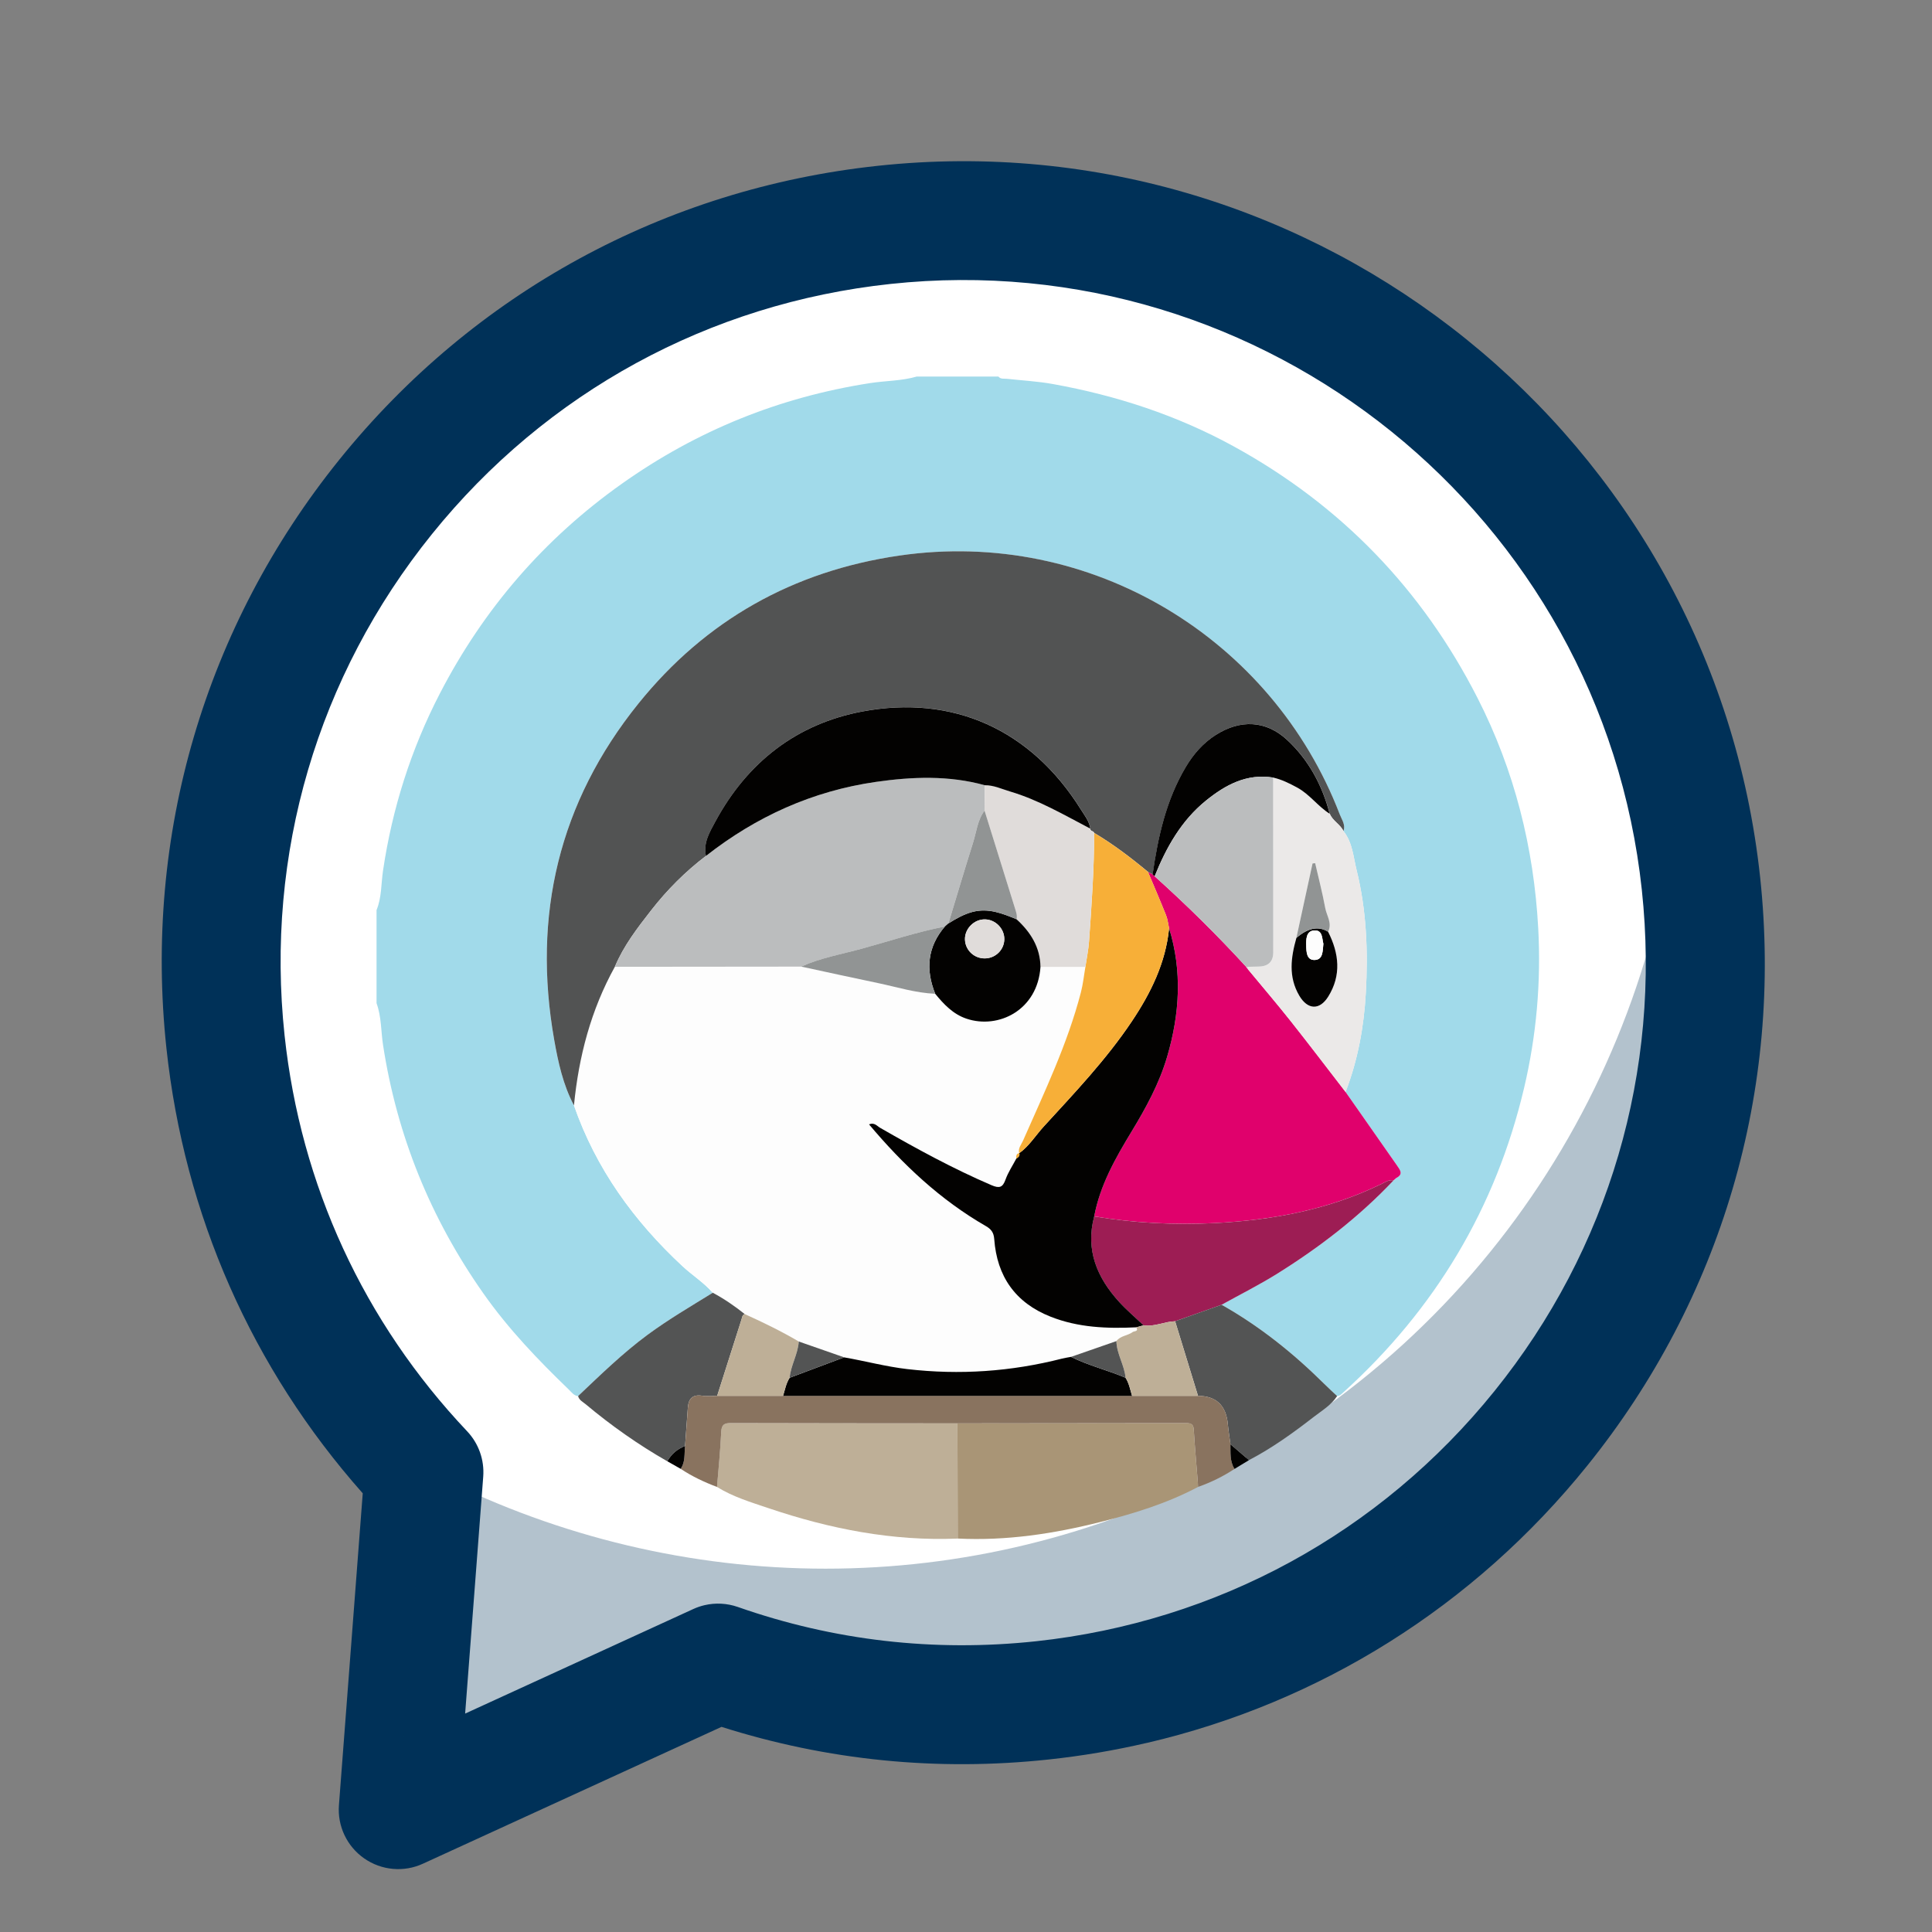
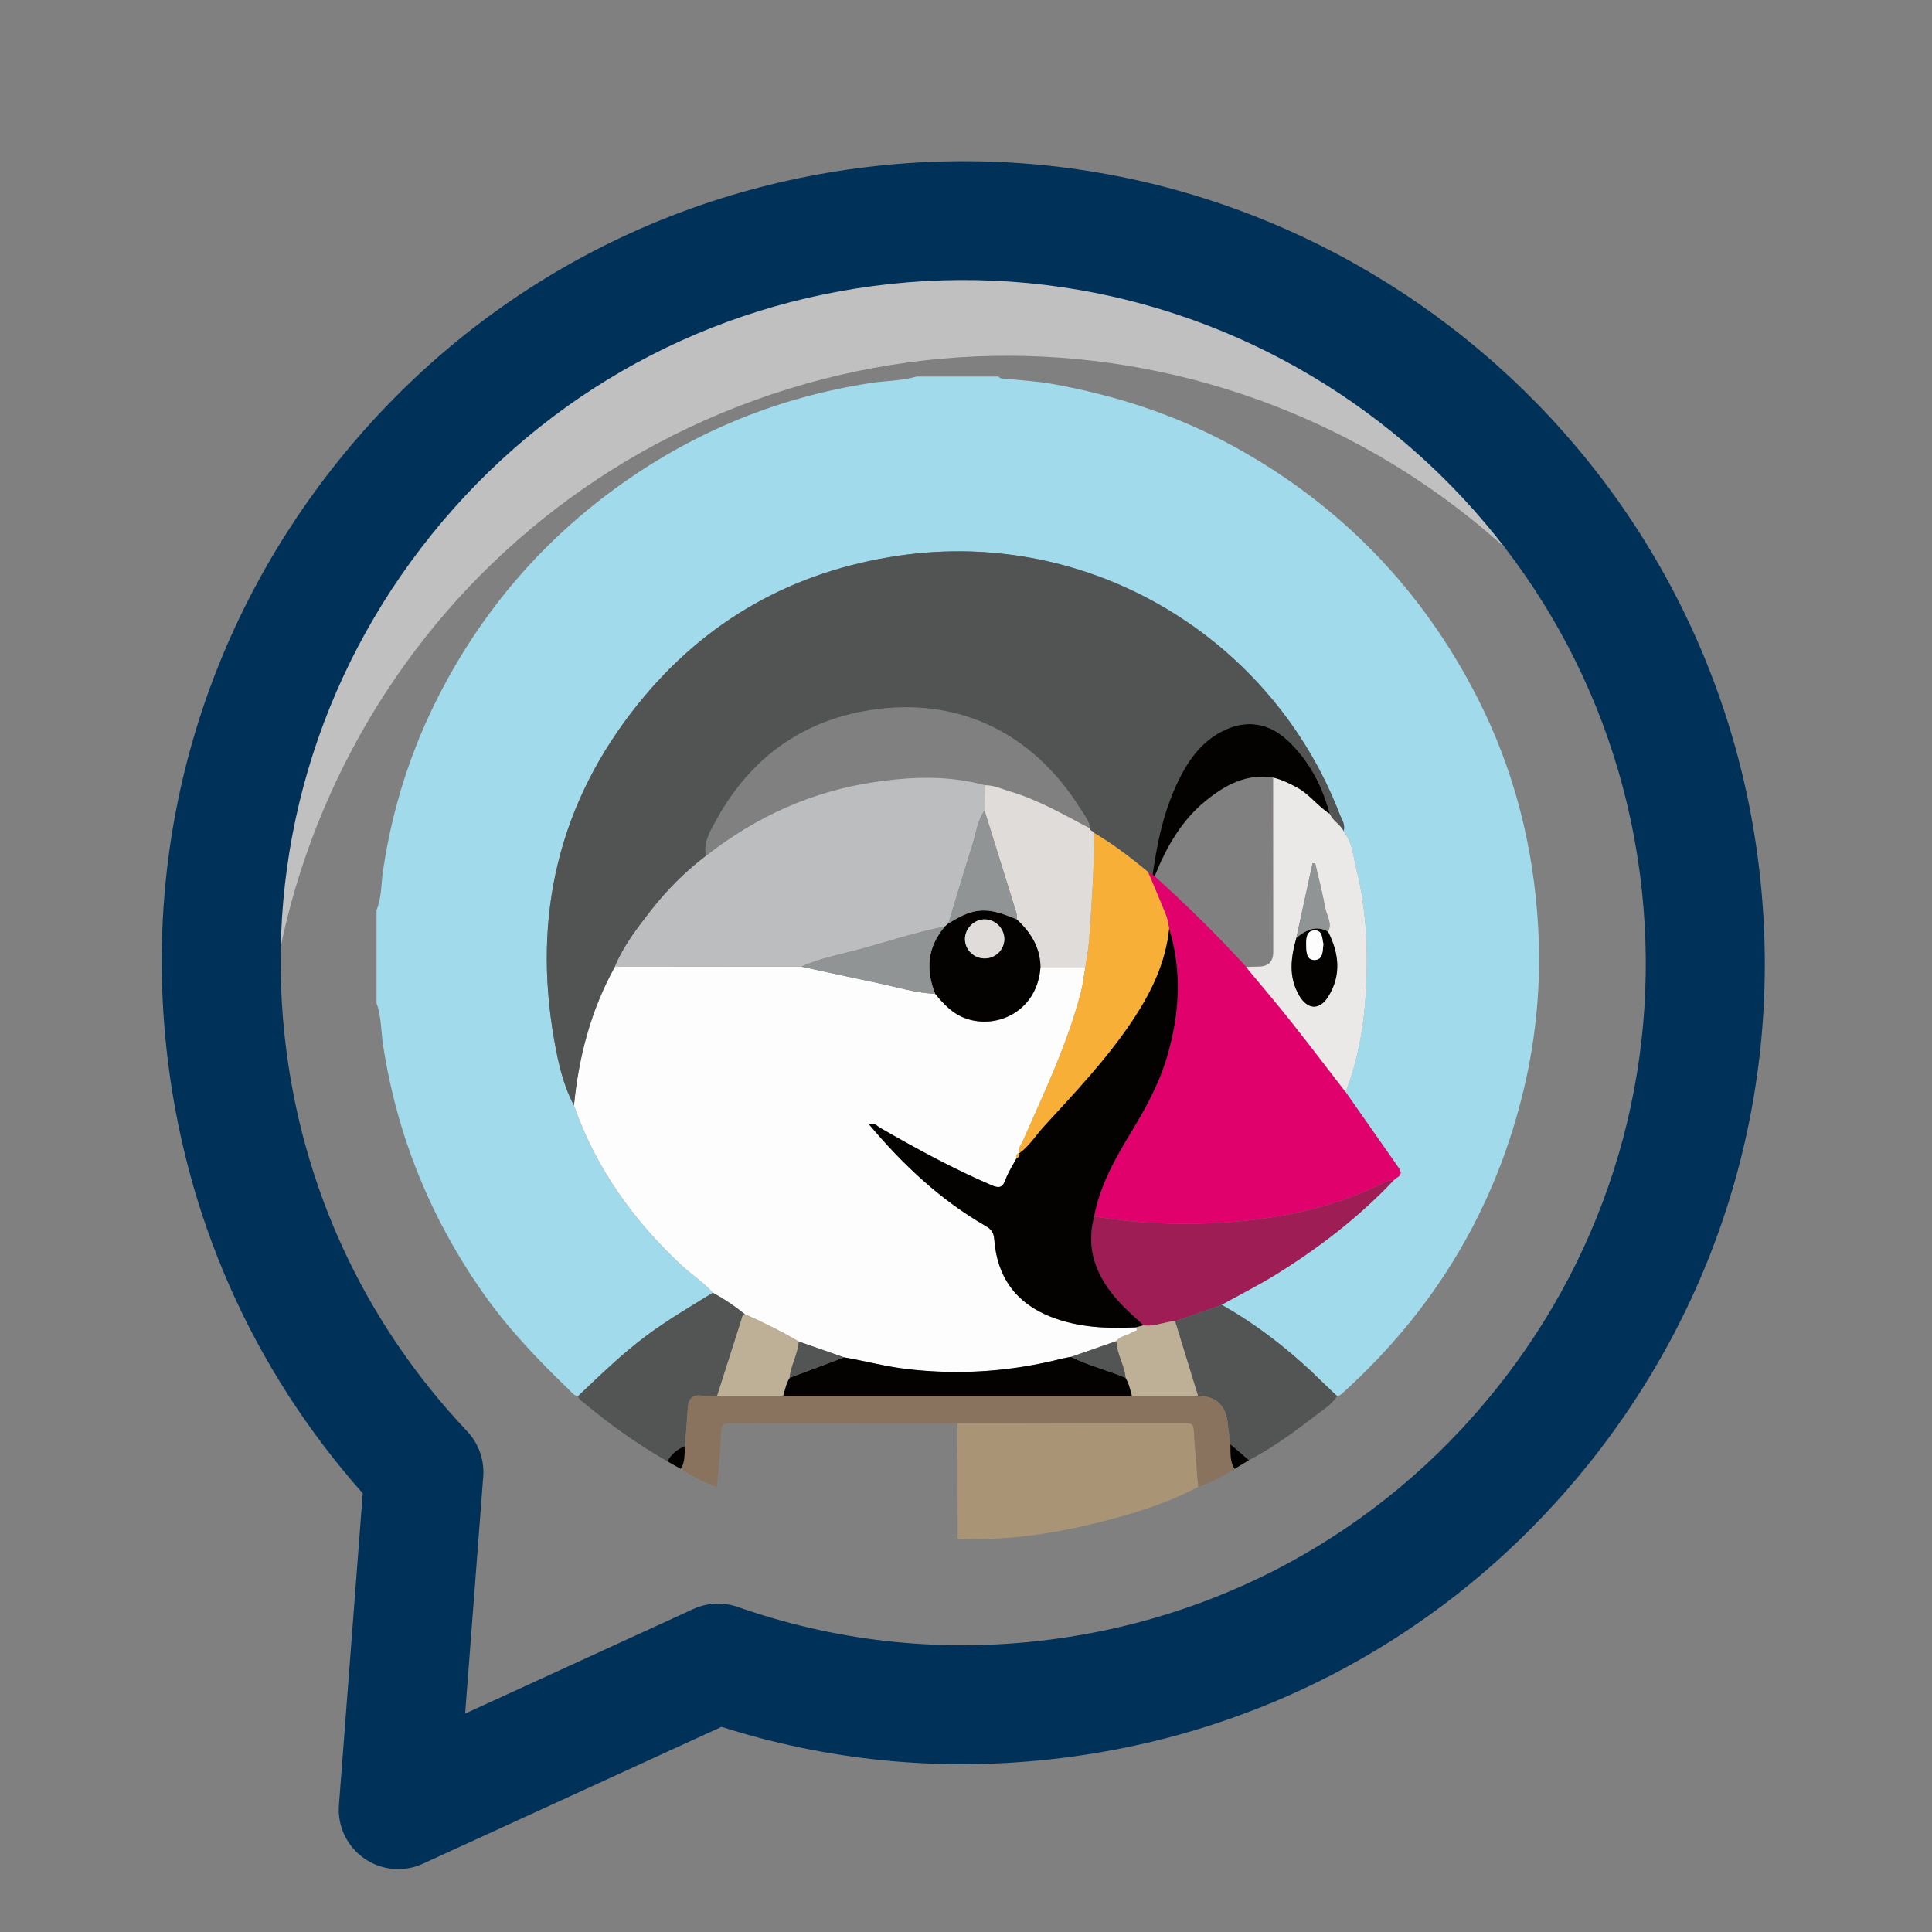
<svg xmlns="http://www.w3.org/2000/svg" width="118" height="118" viewBox="0 0 118 118" fill="none">
  <rect x="0" y="0" width="118" height="118" fill="#808080" stroke="none" />
-   <path d="M25.892 89.913C19.314 82.959 14.869 73.88 13.771 63.626C11.102 38.741 29.113 16.404 53.997 13.734C78.882 11.065 101.22 29.075 103.889 53.96C106.559 78.845 88.548 101.182 63.663 103.852C56.74 104.594 50.017 103.733 43.861 101.572L24.321 110.526L25.895 89.909L25.892 89.913Z" fill="white" />
  <g opacity="0.5">
    <path d="M46.097 24.443C24.113 32.394 12.043 55.588 17.484 77.794C16.786 76.358 16.148 74.876 15.593 73.341C7.079 49.806 19.26 23.825 42.795 15.311C66.33 6.798 92.311 18.979 100.825 42.514C101.382 44.058 101.846 45.611 102.23 47.169C92.215 26.603 68.092 16.489 46.097 24.443Z" fill="white" />
  </g>
  <path d="M70.048 106.449C68.086 106.906 66.086 107.247 64.048 107.464C57.245 108.195 50.532 107.523 44.068 105.471L25.832 113.828C24.667 114.365 23.3 114.242 22.245 113.506C21.19 112.771 20.602 111.532 20.701 110.252L22.155 91.206C15.393 83.578 11.255 74.213 10.164 64.016C8.768 51.015 12.52 38.251 20.727 28.072C28.934 17.892 40.614 11.52 53.615 10.127C80.452 7.25 104.626 26.741 107.503 53.579C108.898 66.579 105.147 79.344 96.94 89.523C90.019 98.108 80.625 103.985 70.052 106.451L70.048 106.449ZM43.033 98.038C43.7 97.883 44.405 97.919 45.06 98.147C50.927 100.205 57.056 100.909 63.274 100.243C74.338 99.052 84.29 93.629 91.279 84.96C98.269 76.291 101.464 65.419 100.277 54.347C97.827 31.494 77.238 14.893 54.384 17.343C43.315 18.529 33.368 23.957 26.379 32.626C19.389 41.295 16.194 52.167 17.381 63.239C18.362 72.382 22.218 80.743 28.53 87.416C29.235 88.162 29.591 89.166 29.514 90.189L28.409 104.66L42.344 98.274C42.568 98.171 42.798 98.093 43.033 98.038Z" fill="#003158" />
  <g opacity="0.3">
-     <path d="M25.554 89.54C39.876 97.232 57.557 98.179 73.292 90.521C90.74 82.025 101.335 65.116 102.604 47.054C103.2 49.286 103.636 51.593 103.89 53.963C106.559 78.847 88.549 101.185 63.664 103.854C56.741 104.596 50.018 103.736 43.861 101.575L24.322 110.528L25.896 89.912C25.779 89.79 25.671 89.662 25.557 89.539L25.554 89.54Z" fill="#003158" />
-   </g>
+     </g>
  <g clip-path="url(#clip0_1910_13239)">
    <path d="M55.991 22.999L60.981 22.999C61.118 23.171 61.317 23.116 61.495 23.136C62.432 23.238 63.379 23.288 64.303 23.455C68.182 24.154 71.888 25.362 75.359 27.267C81.906 30.862 86.862 35.999 90.245 42.635C92.492 47.043 93.683 51.765 93.95 56.7C94.128 59.981 93.842 63.245 93.087 66.445C91.358 73.782 87.647 79.96 82.069 85.021C81.951 85.128 81.843 85.256 81.665 85.267C81.399 85.015 81.128 84.769 80.867 84.511C78.983 82.643 76.928 80.996 74.609 79.691C75.75 79.057 76.921 78.468 78.029 77.779C80.613 76.167 83.016 74.315 85.115 72.092L85.104 72.097C85.161 72.047 85.221 71.999 85.278 71.949C85.726 71.721 85.522 71.463 85.326 71.185C84.274 69.69 83.229 68.189 82.182 66.692C82.931 64.748 83.303 62.713 83.418 60.651C83.561 58.13 83.464 55.603 82.853 53.134C82.653 52.328 82.607 51.453 82.053 50.762C82.195 50.375 81.951 50.064 81.827 49.743C77.71 39.017 66.654 32.224 54.916 33.936C48.441 34.881 43.091 37.885 38.993 42.97C34.136 48.998 32.504 55.905 33.847 63.51C34.089 64.883 34.388 66.262 35.055 67.518C36.396 71.374 38.712 74.571 41.678 77.33C42.28 77.892 42.987 78.333 43.534 78.959C42.187 79.793 40.82 80.59 39.542 81.535C38.019 82.66 36.674 83.976 35.307 85.271C35.049 85.245 34.916 85.037 34.753 84.882C32.858 83.056 31.047 81.166 29.525 79C26.299 74.413 24.248 69.373 23.396 63.832C23.265 62.98 23.3 62.098 22.998 61.271L22.998 55.586C23.317 54.811 23.274 53.974 23.395 53.166C23.959 49.371 25.106 45.759 26.864 42.36C29.534 37.197 33.232 32.909 37.989 29.539C42.565 26.296 47.611 24.255 53.151 23.397C54.097 23.251 55.064 23.268 55.991 22.999Z" fill="#A1DAEA" />
    <path d="M43.536 78.957C42.989 78.331 42.283 77.89 41.679 77.328C38.713 74.569 36.398 71.371 35.056 67.516C35.345 64.535 36.094 61.686 37.552 59.049C41.346 59.046 45.14 59.042 48.934 59.038C50.499 59.376 52.061 59.717 53.629 60.046C54.786 60.289 55.924 60.649 57.119 60.699C57.647 61.343 58.21 61.944 59.031 62.22C60.981 62.876 63.375 61.699 63.549 59.057C64.464 59.057 65.377 59.057 66.293 59.057C66.204 59.578 66.15 60.108 66.017 60.617C65.196 63.775 63.788 66.705 62.482 69.673C62.374 69.918 62.165 70.138 62.247 70.442L62.247 70.431C62.058 70.474 62.065 70.618 62.076 70.767C61.85 71.193 61.574 71.602 61.415 72.053C61.239 72.544 61.031 72.594 60.566 72.395C58.214 71.387 55.976 70.162 53.762 68.891C53.569 68.78 53.401 68.539 53.08 68.678C55.149 71.141 57.439 73.292 60.212 74.89C60.528 75.071 60.696 75.272 60.726 75.685C60.892 77.959 62.013 79.571 64.162 80.421C65.854 81.09 67.617 81.159 69.401 81.074C69.562 81.34 69.272 81.292 69.185 81.359C68.879 81.589 68.438 81.578 68.188 81.915C67.263 82.236 66.339 82.556 65.415 82.879C65.235 82.912 65.052 82.936 64.876 82.982C61.763 83.779 58.616 83.996 55.418 83.625C54.112 83.473 52.847 83.13 51.557 82.908C50.635 82.586 49.712 82.265 48.788 81.943C47.722 81.313 46.613 80.775 45.486 80.264C44.873 79.775 44.228 79.334 43.538 78.963L43.536 78.957Z" fill="#FDFDFD" />
    <path d="M37.552 59.049C36.092 61.686 35.345 64.535 35.056 67.516C34.389 66.26 34.091 64.881 33.848 63.508C32.505 55.903 34.137 48.996 38.995 42.968C43.093 37.883 48.443 34.877 54.918 33.934C66.656 32.222 77.712 39.015 81.828 49.741C81.951 50.062 82.195 50.375 82.054 50.76C81.86 50.342 81.391 50.14 81.219 49.702C80.765 47.97 79.942 46.428 78.636 45.207C77.332 43.987 75.757 43.924 74.251 44.892C73.477 45.388 72.891 46.066 72.426 46.847C71.224 48.868 70.731 51.112 70.402 53.405C70.307 53.355 70.213 53.305 70.118 53.253C69.075 52.384 67.997 51.565 66.828 50.87C66.798 50.738 66.576 50.781 66.594 50.607C66.539 50.151 66.248 49.806 66.018 49.437C62.96 44.536 58.18 42.416 52.678 43.45C48.656 44.206 45.648 46.558 43.695 50.175C43.354 50.805 42.943 51.476 43.12 52.274C41.857 53.234 40.745 54.35 39.771 55.599C38.928 56.679 38.089 57.765 37.555 59.046L37.552 59.049Z" fill="#525353" />
    <path d="M70.116 53.257C70.211 53.307 70.305 53.357 70.4 53.407C70.441 53.444 70.483 53.483 70.524 53.522C72.475 55.273 74.338 57.113 76.109 59.046C76.146 59.098 76.185 59.15 76.222 59.201C77.093 60.254 77.982 61.294 78.831 62.365C79.965 63.795 81.067 65.248 82.182 66.692C83.229 68.191 84.275 69.69 85.326 71.185C85.52 71.463 85.726 71.721 85.278 71.949C85.22 71.999 85.163 72.047 85.104 72.097L85.115 72.092C84.841 72.038 84.626 72.188 84.4 72.299C81.182 73.88 77.734 74.519 74.196 74.701C71.734 74.827 69.272 74.697 66.83 74.293C67.184 72.395 68.117 70.75 69.101 69.132C69.99 67.668 70.807 66.176 71.291 64.522C72.05 61.922 72.217 59.314 71.404 56.692C71.343 56.427 71.317 56.147 71.217 55.897C70.863 55.01 70.485 54.133 70.115 53.253L70.116 53.257Z" fill="#E0016C" />
    <path d="M66.83 74.295C69.27 74.699 71.732 74.829 74.196 74.703C77.734 74.521 81.182 73.882 84.4 72.301C84.626 72.19 84.841 72.04 85.115 72.093C83.016 74.317 80.613 76.166 78.029 77.781C76.923 78.472 75.752 79.059 74.609 79.693C73.662 80.028 72.716 80.364 71.769 80.699C71.119 80.714 70.509 81.051 69.842 80.948C69.346 80.475 68.818 80.028 68.356 79.522C67.002 78.034 66.281 76.346 66.828 74.297L66.83 74.295Z" fill="#9D1D54" />
    <path d="M82.182 66.692C81.067 65.248 79.963 63.793 78.831 62.365C77.982 61.294 77.093 60.254 76.222 59.201C76.226 59.151 76.228 59.101 76.232 59.051C76.439 59.046 76.647 59.036 76.854 59.036C77.461 59.034 77.764 58.74 77.766 58.154C77.766 54.6 77.762 51.046 77.76 47.492C78.282 47.608 78.749 47.844 79.222 48.097C79.994 48.513 80.491 49.25 81.221 49.706C81.393 50.143 81.862 50.345 82.056 50.764C82.61 51.457 82.658 52.33 82.856 53.136C83.468 55.605 83.562 58.13 83.421 60.652C83.305 62.713 82.934 64.748 82.186 66.694L82.182 66.692ZM79.177 57.283C78.844 58.477 78.675 59.652 79.353 60.808C79.853 61.66 80.583 61.729 81.121 60.867C81.934 59.563 81.784 58.225 81.113 56.905C81.38 56.385 81.026 55.931 80.939 55.454C80.77 54.535 80.533 53.629 80.324 52.717C80.27 52.723 80.218 52.728 80.165 52.732C79.835 54.248 79.505 55.766 79.175 57.282L79.177 57.283Z" fill="#EBE9E8" />
    <path d="M43.536 78.957C44.228 79.328 44.871 79.769 45.485 80.258C45.329 80.319 45.327 80.469 45.286 80.597C44.792 82.15 44.297 83.703 43.802 85.254C43.502 85.254 43.195 85.297 42.902 85.249C42.302 85.149 42.052 85.425 42.011 85.979C41.953 86.759 41.896 87.539 41.84 88.319C41.364 88.497 41.007 88.81 40.755 89.249C38.986 88.238 37.326 87.068 35.764 85.76C35.594 85.617 35.368 85.516 35.308 85.267C36.676 83.972 38.022 82.656 39.543 81.531C40.822 80.588 42.189 79.789 43.536 78.956L43.536 78.957Z" fill="#535454" />
    <path d="M71.771 80.697C72.717 80.362 73.664 80.027 74.611 79.691C76.928 80.996 78.983 82.643 80.869 84.511C81.128 84.769 81.4 85.015 81.667 85.267C81.306 85.821 80.743 86.151 80.239 86.54C78.985 87.513 77.697 88.442 76.284 89.179C75.906 88.857 75.53 88.532 75.152 88.21C75.098 87.802 75.029 87.398 74.992 86.989C74.89 85.84 74.283 85.262 73.171 85.254C72.704 83.735 72.24 82.215 71.773 80.697L71.771 80.697Z" fill="#535454" />
    <path d="M85.106 72.097C85.163 72.047 85.22 71.999 85.28 71.949C85.222 71.999 85.165 72.047 85.106 72.097Z" fill="#9D1D54" />
-     <path d="M58.493 93.971C54.52 94.136 50.694 93.382 46.95 92.118C45.87 91.753 44.771 91.427 43.791 90.817C43.88 89.694 43.995 88.573 44.049 87.45C44.069 87.013 44.232 86.915 44.632 86.916C49.247 86.931 53.862 86.929 58.477 86.933C58.482 89.279 58.486 91.625 58.492 93.973L58.493 93.971Z" fill="#BEAF97" />
    <path d="M58.493 93.971C58.488 91.625 58.484 89.279 58.478 86.931C61.897 86.927 65.313 86.924 68.731 86.92C69.931 86.92 71.132 86.92 72.332 86.92C72.61 86.92 72.884 86.877 72.91 87.309C72.982 88.477 73.09 89.644 73.182 90.812C71.302 91.811 69.283 92.435 67.234 92.952C64.37 93.675 61.465 94.118 58.495 93.969L58.493 93.971Z" fill="#A99576" />
    <path d="M73.182 90.814C73.09 89.646 72.982 88.481 72.91 87.311C72.884 86.879 72.608 86.922 72.332 86.922C71.132 86.922 69.931 86.922 68.731 86.922C65.312 86.926 61.896 86.929 58.478 86.933C53.864 86.929 49.249 86.929 44.634 86.916C44.234 86.916 44.071 87.013 44.05 87.45C43.997 88.575 43.884 89.696 43.793 90.817C43.015 90.525 42.267 90.174 41.572 89.711C41.87 89.288 41.787 88.79 41.842 88.319C41.9 87.539 41.955 86.759 42.013 85.979C42.053 85.425 42.303 85.149 42.904 85.249C43.197 85.297 43.502 85.256 43.804 85.254C45.145 85.254 46.489 85.254 47.83 85.254C54.934 85.254 62.041 85.254 69.145 85.254C70.487 85.254 71.828 85.254 73.171 85.254C74.285 85.262 74.892 85.84 74.992 86.989C75.029 87.396 75.098 87.802 75.152 88.21C75.163 88.723 75.102 89.249 75.405 89.713C74.711 90.171 73.968 90.536 73.184 90.812L73.182 90.814Z" fill="#89735F" />
    <path d="M75.404 89.713C75.1 89.249 75.163 88.723 75.15 88.21C75.528 88.534 75.904 88.857 76.282 89.181C75.989 89.359 75.696 89.537 75.404 89.715L75.404 89.713Z" fill="#030201" />
    <path d="M41.842 88.319C41.787 88.79 41.87 89.287 41.572 89.711C41.299 89.557 41.027 89.403 40.757 89.249C41.008 88.81 41.368 88.497 41.842 88.319Z" fill="#030201" />
    <path d="M37.552 59.049C38.085 57.769 38.925 56.683 39.767 55.603C40.742 54.354 41.853 53.238 43.117 52.278C46.185 49.869 49.631 48.311 53.501 47.755C55.724 47.434 57.95 47.351 60.151 47.96C60.146 48.477 60.138 48.993 60.133 49.51C59.696 50.097 59.636 50.822 59.425 51.489C58.908 53.121 58.423 54.763 57.926 56.401C57.854 56.464 57.782 56.529 57.71 56.592C56 56.922 54.349 57.474 52.674 57.934C51.422 58.279 50.133 58.503 48.936 59.038C45.142 59.042 41.348 59.046 37.554 59.049L37.552 59.049Z" fill="#BBBDBE" />
    <path d="M66.83 74.295C66.285 76.346 67.004 78.034 68.358 79.521C68.82 80.027 69.346 80.471 69.844 80.946C69.696 80.987 69.547 81.027 69.399 81.068C67.615 81.153 65.85 81.087 64.16 80.416C62.011 79.565 60.89 77.953 60.724 75.679C60.694 75.266 60.526 75.066 60.211 74.884C57.437 73.287 55.148 71.135 53.078 68.673C53.401 68.534 53.567 68.775 53.76 68.886C55.976 70.159 58.214 71.382 60.564 72.39C61.029 72.588 61.239 72.538 61.413 72.047C61.574 71.597 61.85 71.189 62.074 70.761C62.189 70.678 62.313 70.602 62.248 70.426L62.246 70.437C62.865 69.992 63.258 69.336 63.764 68.786C65.644 66.734 67.565 64.714 69.121 62.391C70.285 60.654 71.196 58.812 71.404 56.692C72.215 59.314 72.05 61.922 71.291 64.522C70.807 66.176 69.99 67.668 69.101 69.132C68.119 70.75 67.186 72.395 66.83 74.293L66.83 74.295Z" fill="#030201" />
    <path d="M71.404 56.694C71.195 58.816 70.285 60.656 69.122 62.392C67.565 64.716 65.642 66.734 63.764 68.787C63.26 69.338 62.865 69.994 62.247 70.439C62.165 70.135 62.374 69.914 62.482 69.67C63.788 66.701 65.196 63.771 66.017 60.613C66.15 60.104 66.202 59.574 66.293 59.053C66.369 58.534 66.478 58.019 66.515 57.498C66.669 55.293 66.83 53.086 66.826 50.873C67.995 51.568 69.073 52.388 70.116 53.257C70.485 54.137 70.865 55.013 71.219 55.901C71.319 56.151 71.347 56.429 71.406 56.696L71.404 56.694Z" fill="#F7AF38" />
    <path d="M66.824 50.873C66.83 53.086 66.669 55.293 66.513 57.498C66.476 58.019 66.367 58.536 66.291 59.053C65.377 59.053 64.462 59.053 63.549 59.053C63.532 57.847 62.943 56.928 62.087 56.142C62.141 55.907 62.057 55.693 61.989 55.473C61.367 53.486 60.75 51.496 60.131 49.508C60.136 48.991 60.144 48.476 60.149 47.959C60.69 47.951 61.172 48.187 61.674 48.335C63.425 48.85 64.988 49.771 66.589 50.608C66.57 50.783 66.795 50.74 66.822 50.872L66.824 50.873Z" fill="#E0DCDA" />
    <path d="M69.144 85.256C62.039 85.256 54.932 85.256 47.828 85.256C47.941 84.88 48.011 84.489 48.228 84.15C49.338 83.735 50.446 83.318 51.555 82.903C52.845 83.125 54.11 83.47 55.416 83.62C58.612 83.99 61.759 83.774 64.873 82.977C65.051 82.932 65.233 82.908 65.412 82.873C66.483 83.403 67.649 83.685 68.743 84.148C68.96 84.487 69.029 84.88 69.142 85.256L69.144 85.256Z" fill="#030201" />
    <path d="M62.087 56.144C62.943 56.929 63.531 57.849 63.549 59.055C63.375 61.697 60.981 62.874 59.031 62.218C58.21 61.942 57.647 61.342 57.119 60.697C56.522 59.214 56.643 57.834 57.708 56.59C57.78 56.527 57.852 56.462 57.925 56.4C58.388 56.112 58.849 55.842 59.39 55.699C60.368 55.44 61.222 55.792 62.086 56.144L62.087 56.144ZM61.339 57.361C61.344 56.72 60.807 56.168 60.166 56.153C59.503 56.136 58.921 56.716 58.936 57.376C58.951 58.023 59.488 58.54 60.146 58.536C60.803 58.532 61.333 58.01 61.339 57.361Z" fill="#030201" />
    <path d="M48.228 84.148C48.011 84.487 47.943 84.878 47.828 85.254C46.487 85.254 45.144 85.254 43.802 85.254C44.297 83.701 44.791 82.148 45.286 80.597C45.327 80.469 45.331 80.319 45.484 80.258C46.611 80.768 47.72 81.307 48.786 81.935C48.737 82.708 48.3 83.381 48.228 84.148Z" fill="#BEAF97" />
    <path d="M57.708 56.59C56.643 57.834 56.52 59.214 57.119 60.697C55.924 60.647 54.786 60.287 53.629 60.044C52.063 59.717 50.499 59.374 48.934 59.036C50.129 58.499 51.42 58.277 52.673 57.932C54.347 57.472 55.998 56.92 57.708 56.59Z" fill="#919494" />
    <path d="M69.144 85.256C69.029 84.88 68.962 84.487 68.746 84.148C68.675 83.373 68.206 82.699 68.186 81.911C68.434 81.574 68.877 81.585 69.183 81.355C69.272 81.288 69.561 81.337 69.4 81.07C69.548 81.029 69.696 80.988 69.844 80.948C70.511 81.051 71.121 80.714 71.771 80.699C72.238 82.219 72.703 83.738 73.169 85.256C71.828 85.256 70.487 85.256 69.144 85.256Z" fill="#BEAF97" />
    <path d="M68.186 81.911C68.204 82.699 68.675 83.373 68.746 84.148C67.649 83.686 66.484 83.403 65.415 82.873C66.339 82.552 67.263 82.232 68.188 81.909L68.186 81.911Z" fill="#535454" />
    <path d="M48.228 84.148C48.3 83.383 48.737 82.708 48.786 81.935C49.708 82.258 50.631 82.578 51.555 82.901C50.446 83.316 49.338 83.733 48.228 84.148Z" fill="#535454" />
    <path d="M62.248 70.427C62.313 70.603 62.189 70.68 62.074 70.763C62.063 70.617 62.056 70.47 62.248 70.427Z" fill="#F7AF38" />
-     <path d="M66.591 50.61C64.988 49.773 63.425 48.852 61.676 48.337C61.174 48.188 60.692 47.953 60.151 47.96C57.952 47.351 55.725 47.436 53.501 47.755C49.63 48.312 46.187 49.869 43.117 52.278C42.939 51.48 43.35 50.809 43.691 50.179C45.644 46.561 48.652 44.21 52.674 43.454C58.176 42.42 62.956 44.54 66.015 49.441C66.244 49.808 66.533 50.154 66.591 50.61Z" fill="#030201" />
    <path d="M81.217 49.704C80.487 49.248 79.99 48.511 79.218 48.096C78.747 47.842 78.279 47.608 77.756 47.49C76.143 47.234 74.85 47.934 73.66 48.894C72.15 50.116 71.233 51.752 70.52 53.522C70.479 53.483 70.437 53.446 70.396 53.407C70.726 51.114 71.22 48.87 72.421 46.849C72.886 46.068 73.471 45.39 74.246 44.894C75.752 43.928 77.326 43.989 78.631 45.209C79.937 46.43 80.761 47.971 81.213 49.704L81.217 49.704Z" fill="#030201" />
-     <path d="M70.524 53.522C71.237 51.754 72.154 50.116 73.664 48.894C74.852 47.934 76.147 47.234 77.76 47.49C77.76 51.044 77.764 54.598 77.766 58.153C77.766 58.738 77.462 59.032 76.854 59.035C76.647 59.035 76.439 59.044 76.232 59.049C76.191 59.049 76.15 59.049 76.109 59.044C74.338 57.109 72.475 55.271 70.524 53.52L70.524 53.522Z" fill="#BBBDBE" />
    <path d="M76.108 59.046C76.148 59.049 76.189 59.051 76.23 59.051C76.226 59.101 76.224 59.151 76.221 59.201C76.184 59.15 76.145 59.098 76.108 59.046Z" fill="#E0DCDA" />
    <path d="M81.115 56.907C81.786 58.227 81.936 59.565 81.123 60.869C80.585 61.731 79.855 61.662 79.355 60.81C78.677 59.654 78.844 58.48 79.179 57.285C79.884 56.671 80.53 56.545 81.117 56.907L81.115 56.907ZM80.828 57.643C80.739 57.331 80.8 56.792 80.263 56.828C79.765 56.861 79.77 57.385 79.779 57.761C79.789 58.132 79.794 58.669 80.324 58.631C80.813 58.595 80.782 58.082 80.828 57.643Z" fill="#030201" />
    <path d="M81.115 56.907C80.53 56.545 79.884 56.671 79.177 57.285C79.507 55.769 79.837 54.252 80.166 52.736C80.22 52.73 80.272 52.725 80.326 52.721C80.535 53.633 80.772 54.539 80.941 55.458C81.028 55.934 81.382 56.388 81.115 56.909L81.115 56.907Z" fill="#919494" />
    <path d="M62.087 56.144C61.222 55.794 60.37 55.44 59.392 55.699C58.849 55.843 58.389 56.114 57.926 56.4C58.425 54.761 58.908 53.12 59.425 51.487C59.636 50.82 59.696 50.095 60.133 49.508C60.751 51.496 61.368 53.486 61.991 55.473C62.059 55.693 62.143 55.907 62.089 56.142L62.087 56.144Z" fill="#919494" />
    <path d="M61.341 57.361C61.335 58.01 60.805 58.532 60.148 58.536C59.49 58.54 58.953 58.023 58.938 57.376C58.923 56.716 59.505 56.136 60.168 56.153C60.809 56.168 61.346 56.72 61.341 57.361Z" fill="#E0DCDA" />
    <path d="M80.828 57.643C80.782 58.084 80.813 58.597 80.324 58.631C79.794 58.668 79.789 58.132 79.779 57.761C79.77 57.385 79.765 56.861 80.263 56.828C80.798 56.792 80.739 57.332 80.828 57.643Z" fill="#FDFDFD" />
  </g>
  <defs>
    <clipPath id="clip0_1910_13239">
      <rect width="71" height="71" fill="white" transform="translate(23 22.999)" />
    </clipPath>
  </defs>
</svg>